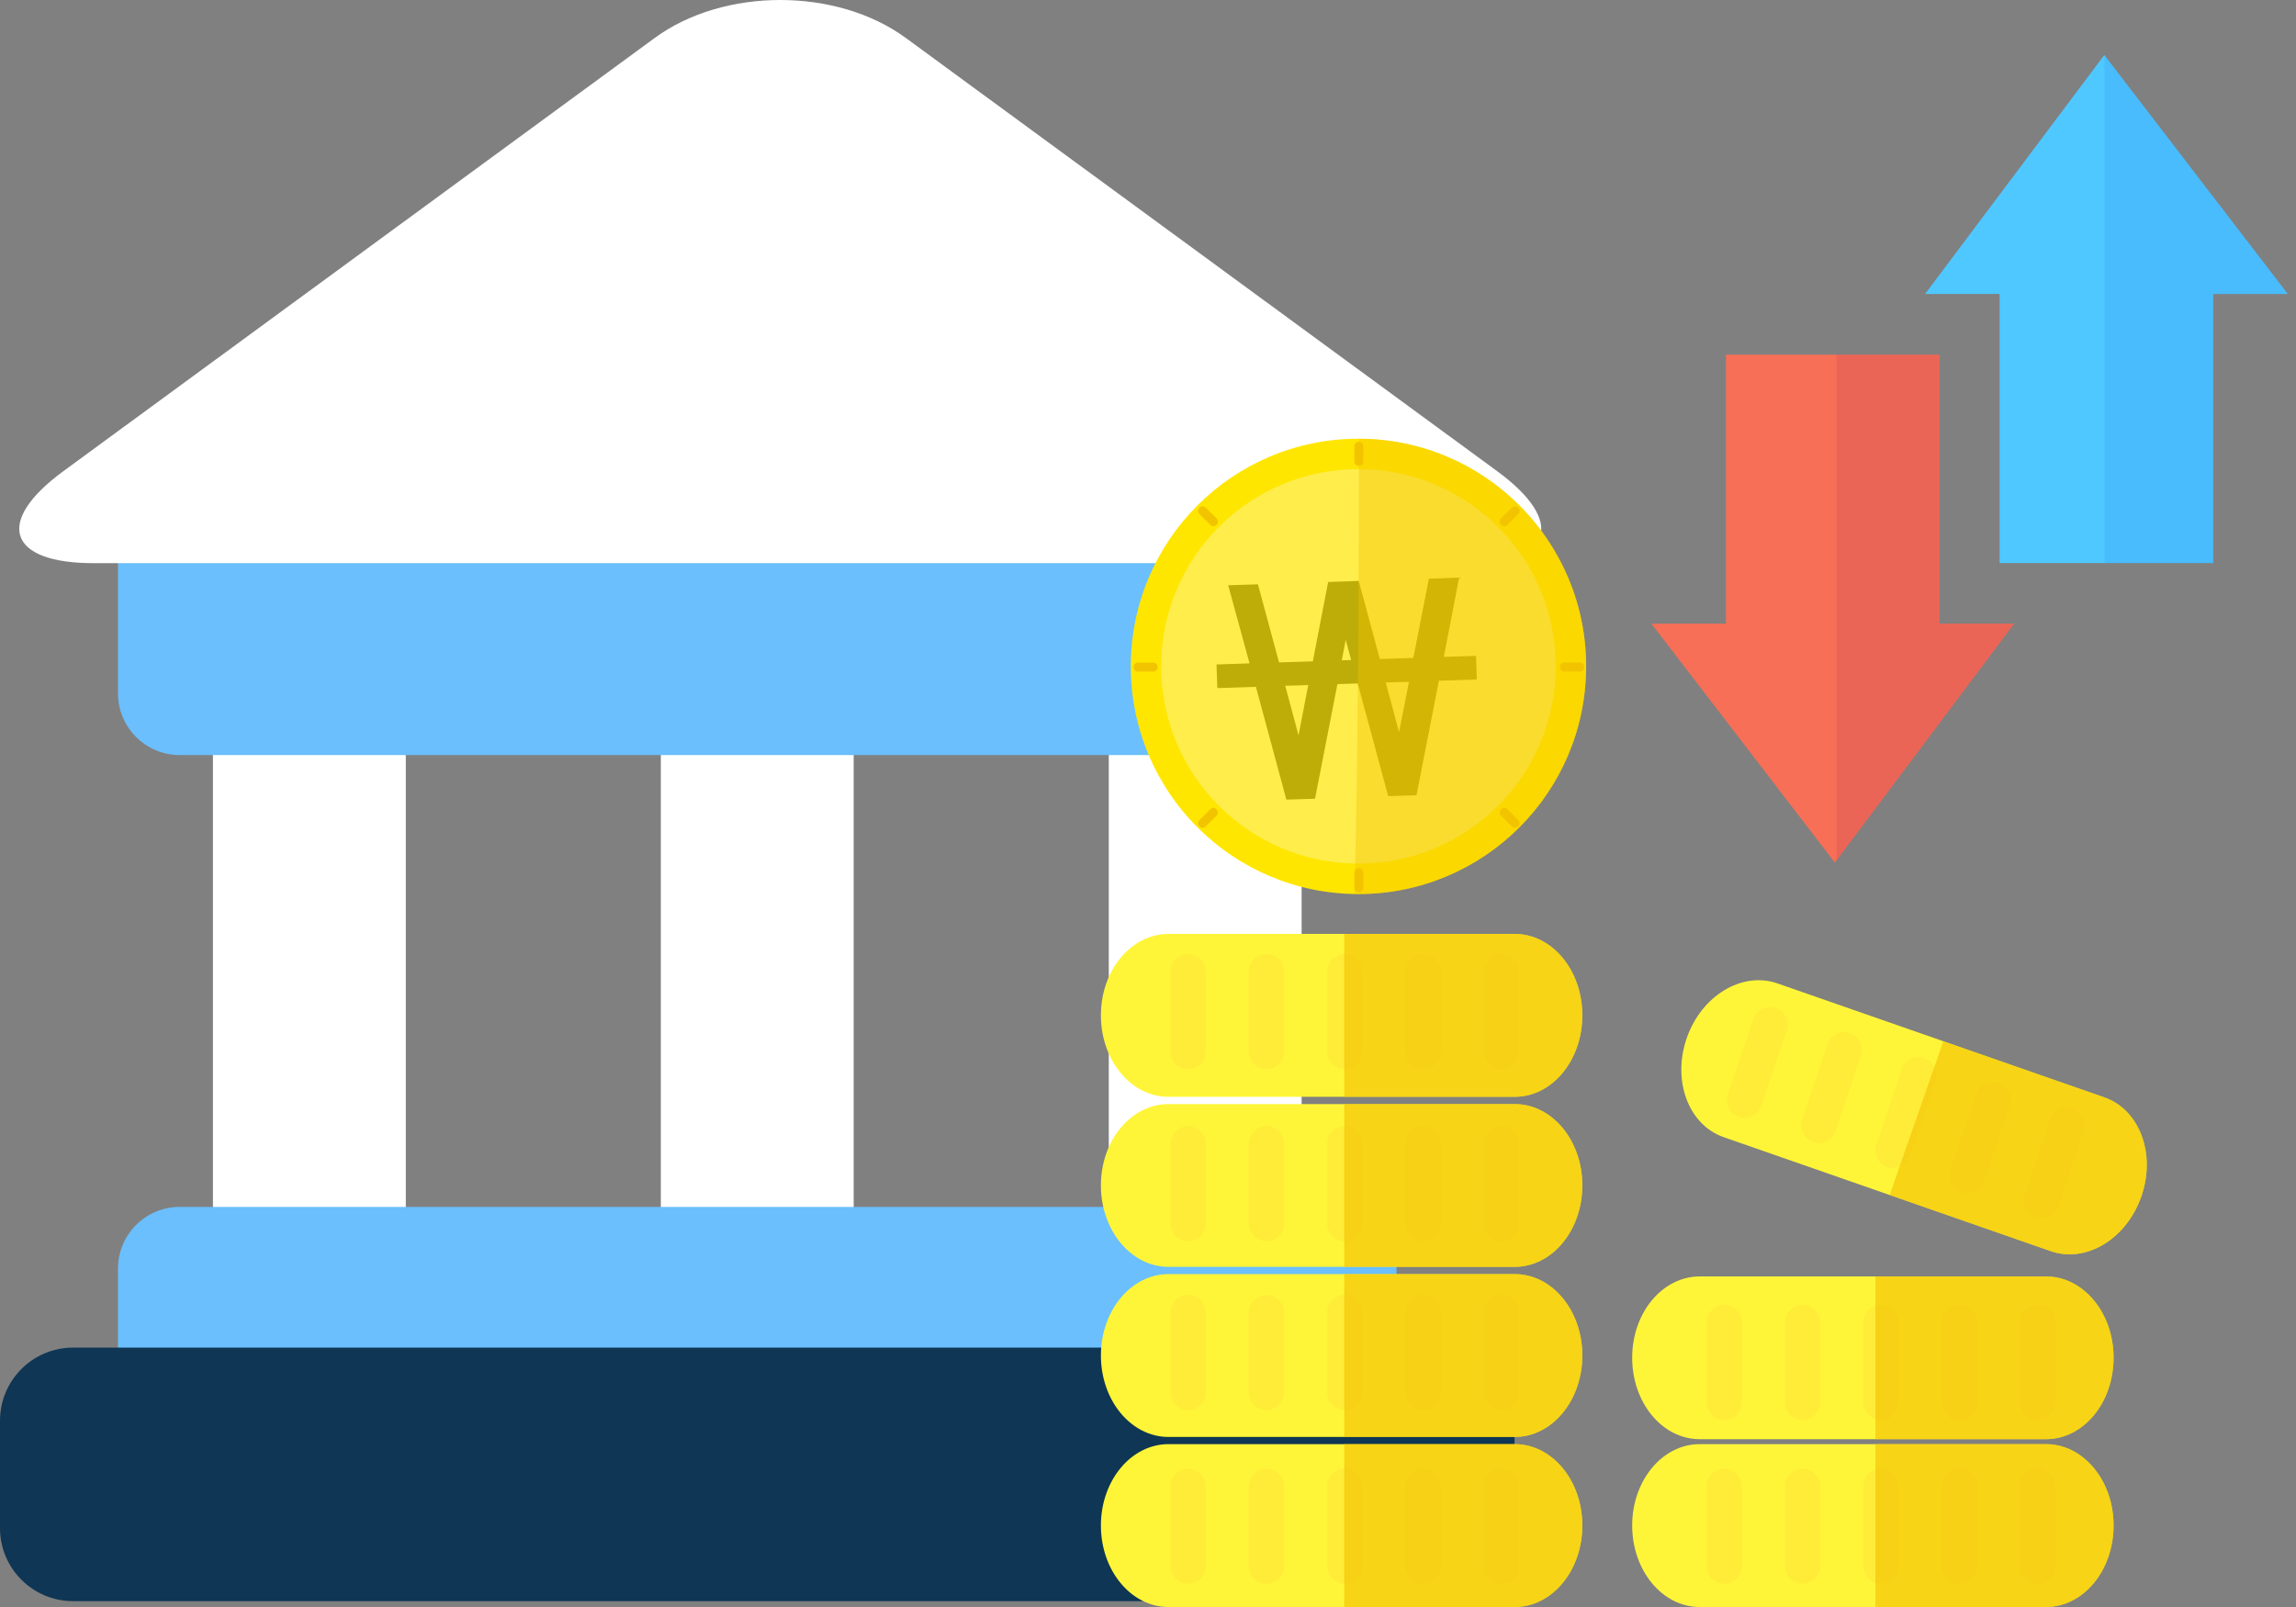
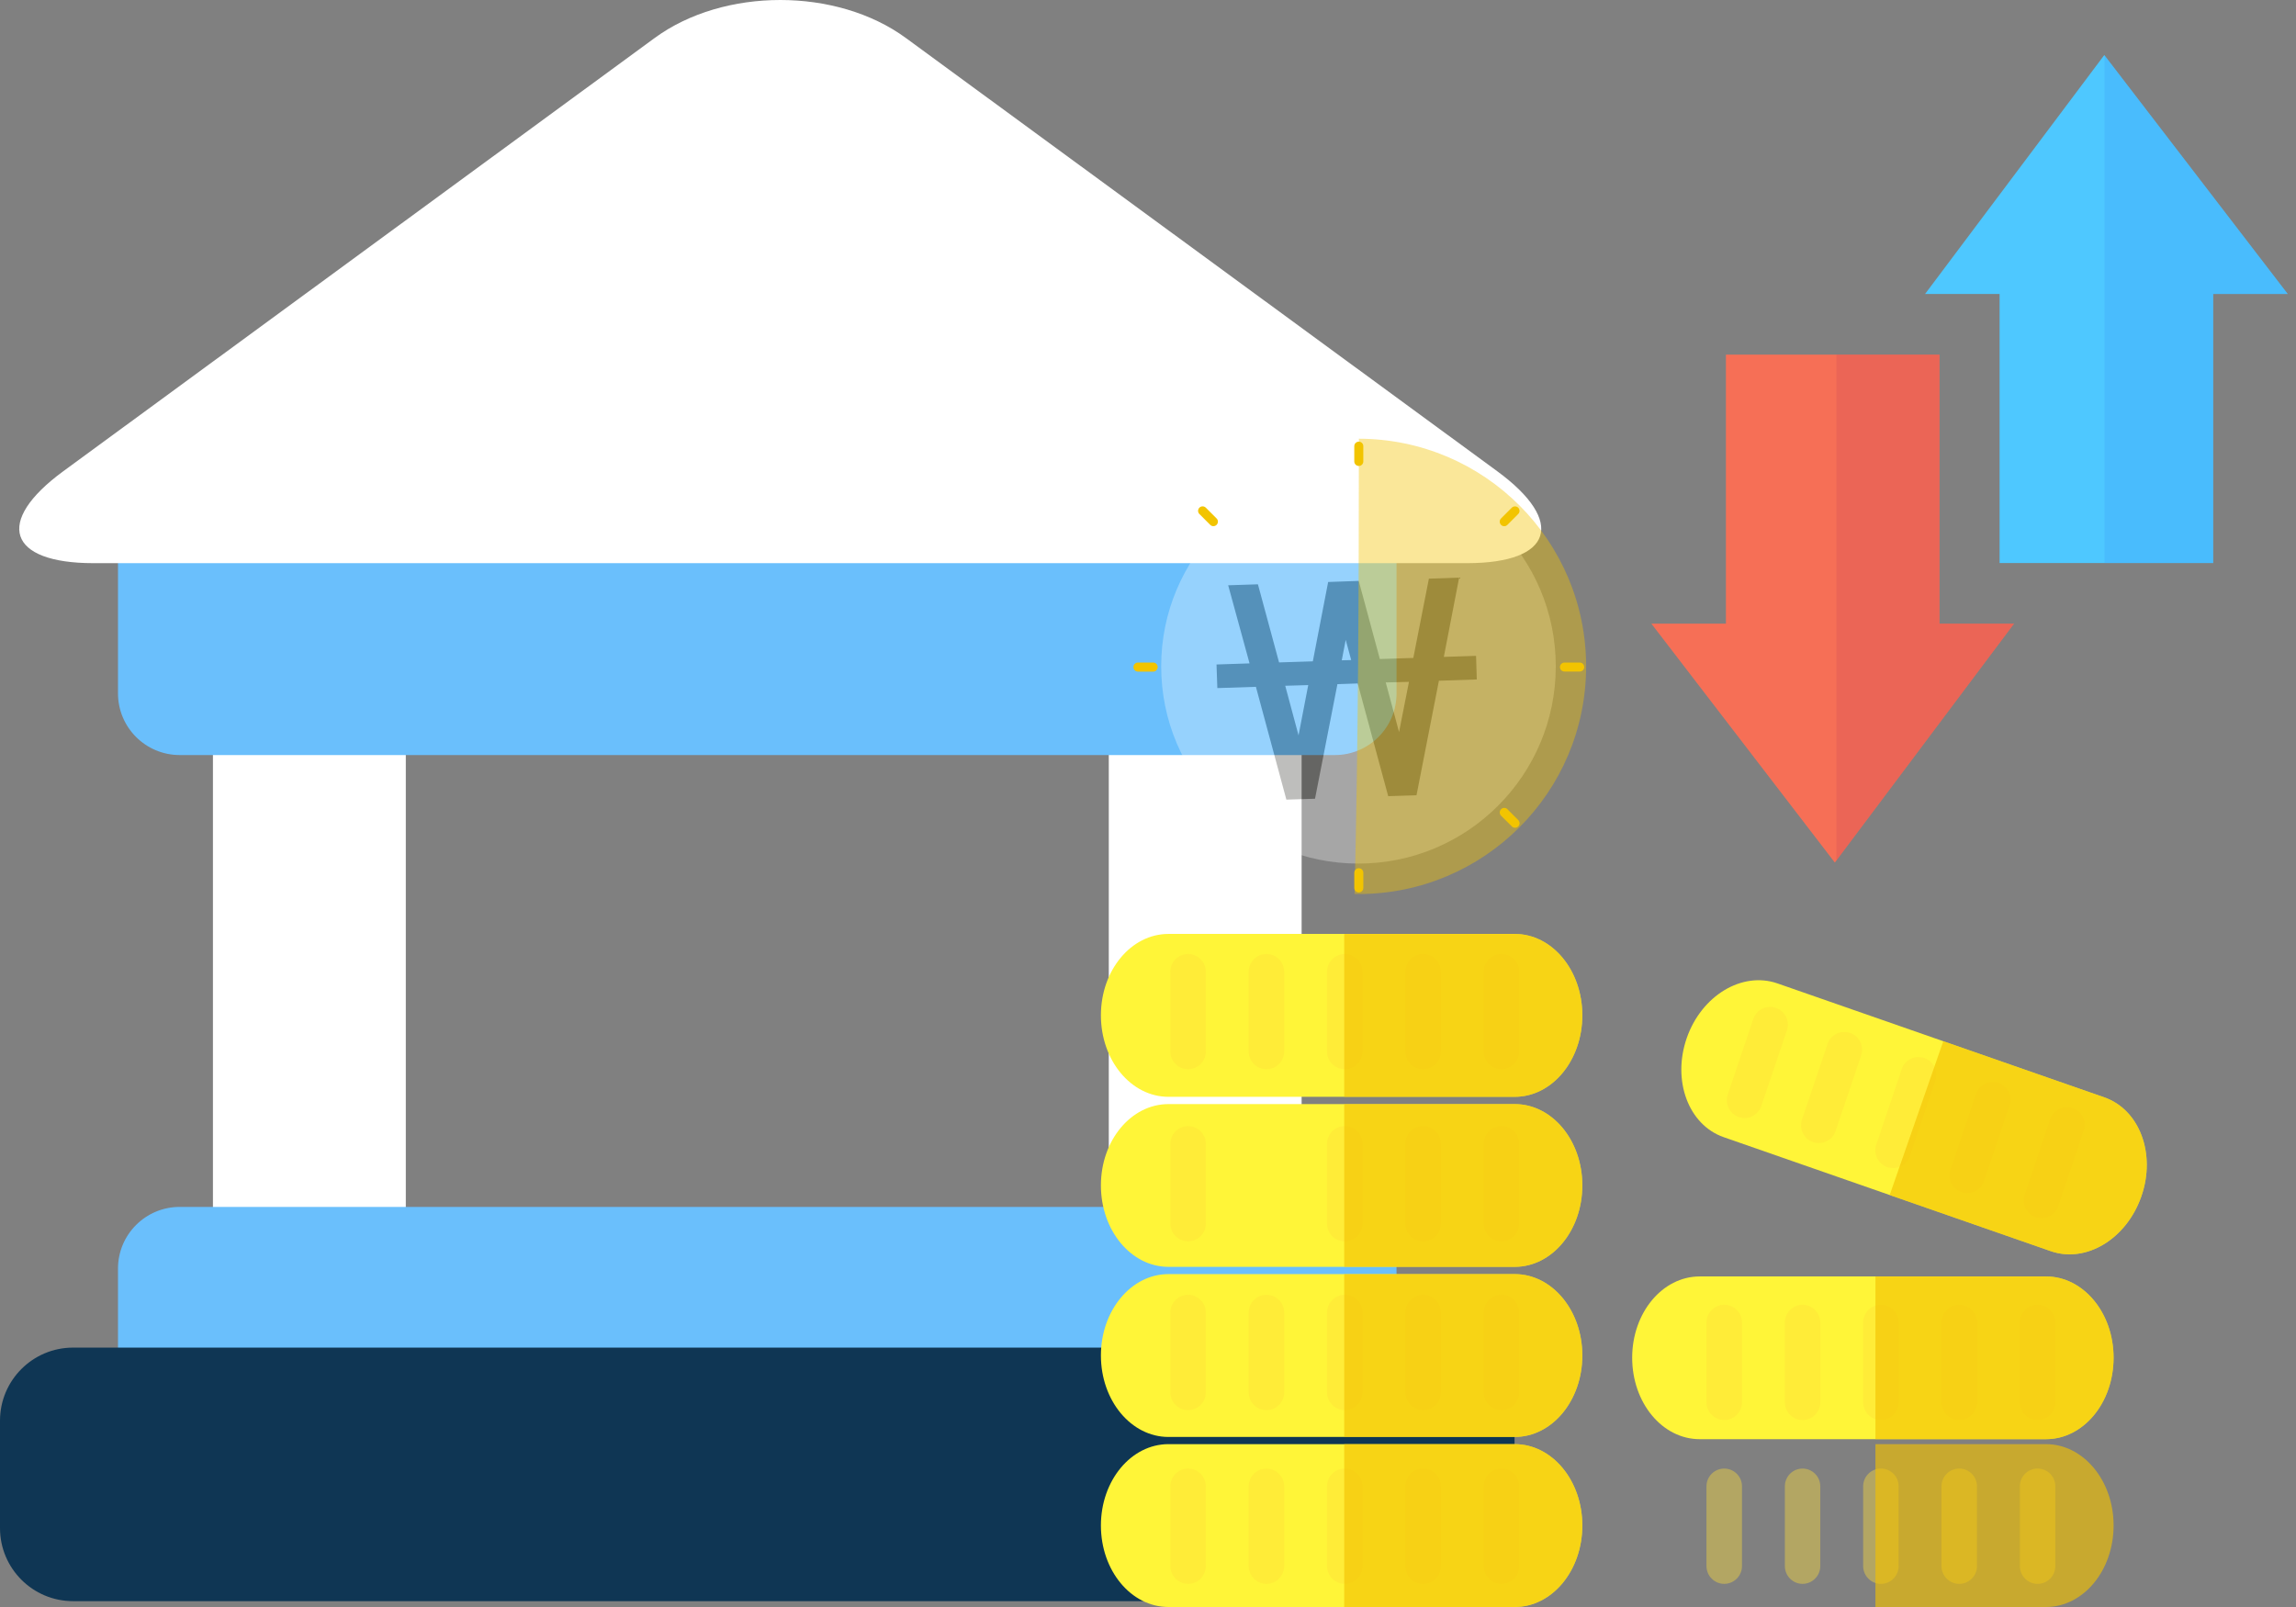
<svg xmlns="http://www.w3.org/2000/svg" width="90" height="63" viewBox="0 0 90 63" fill="none">
  <rect x="0" y="0" width="90" height="63" fill="#808080" stroke="none" />
  <path d="M15.907 26.857H8.347V49.317H15.907V26.857Z" fill="white" />
-   <path d="M33.463 26.857H25.904V49.317H33.463V26.857Z" fill="white" />
  <path d="M51.022 26.857H43.463V49.317H51.022V26.857Z" fill="white" />
  <path d="M54.743 27.182C54.743 28.518 53.66 29.601 52.325 29.601H7.045C5.709 29.601 4.625 28.518 4.625 27.182V21.697C4.625 20.36 5.709 19.277 7.045 19.277H52.324C53.66 19.277 54.742 20.36 54.742 21.697V27.182H54.743Z" fill="#6ABFFC" />
  <path d="M54.743 55.218C54.743 56.555 53.66 57.639 52.325 57.639H7.045C5.709 57.639 4.625 56.555 4.625 55.218V49.734C4.625 48.397 5.709 47.315 7.045 47.315H52.324C53.66 47.315 54.742 48.397 54.742 49.734V55.218H54.743Z" fill="#6ABFFC" />
  <path d="M59.368 59.906C59.368 61.489 58.085 62.771 56.503 62.771H2.865C1.283 62.771 0 61.489 0 59.906V55.696C0 54.113 1.283 52.831 2.865 52.831H56.503C58.085 52.831 59.368 54.113 59.368 55.696V59.906Z" fill="#0F3654" />
  <path d="M3.663 22.078C0.307 22.078 -0.224 20.455 2.483 18.472L25.664 1.488C28.371 -0.496 32.8 -0.496 35.506 1.488L58.687 18.472C61.393 20.455 60.862 22.078 57.507 22.078H3.663Z" fill="white" />
-   <path d="M82.849 59.803C82.849 58.044 81.666 56.615 80.197 56.615H66.627C65.161 56.615 63.979 58.044 63.979 59.803C63.979 61.571 65.16 63 66.627 63H80.197C81.665 63.001 82.849 61.571 82.849 59.803Z" fill="#FFF538" />
  <path opacity="0.4" d="M68.284 61.396C68.284 61.779 67.971 62.093 67.587 62.093C67.204 62.093 66.891 61.779 66.891 61.396V58.268C66.891 57.884 67.204 57.573 67.587 57.573C67.971 57.573 68.284 57.884 68.284 58.268V61.396Z" fill="#FFE038" />
  <path opacity="0.4" d="M71.353 61.396C71.353 61.779 71.041 62.093 70.656 62.093C70.275 62.093 69.964 61.779 69.964 61.396V58.268C69.964 57.884 70.275 57.573 70.656 57.573C71.041 57.573 71.353 57.884 71.353 58.268V61.396Z" fill="#FFE038" />
  <path opacity="0.4" d="M74.423 61.396C74.423 61.779 74.112 62.093 73.731 62.093C73.344 62.093 73.033 61.779 73.033 61.396V58.268C73.033 57.884 73.344 57.573 73.731 57.573C74.112 57.573 74.423 57.884 74.423 58.268V61.396Z" fill="#FFE038" />
  <path opacity="0.4" d="M77.495 61.396C77.495 61.779 77.183 62.093 76.8 62.093C76.417 62.093 76.104 61.779 76.104 61.396V58.268C76.104 57.884 76.417 57.573 76.8 57.573C77.183 57.573 77.495 57.884 77.495 58.268V61.396Z" fill="#FFE038" />
  <path opacity="0.4" d="M80.566 61.396C80.566 61.779 80.257 62.093 79.871 62.093C79.487 62.093 79.177 61.779 79.177 61.396V58.268C79.177 57.884 79.487 57.573 79.871 57.573C80.257 57.573 80.566 57.884 80.566 58.268V61.396Z" fill="#FFE038" />
  <g opacity="0.63">
    <path d="M80.198 56.615H73.515C73.515 58.751 73.515 60.833 73.515 63H80.198C81.666 63 82.85 61.57 82.85 59.803C82.85 58.044 81.666 56.615 80.198 56.615Z" fill="#F2C200" />
  </g>
  <path d="M82.849 53.227C82.849 51.467 81.666 50.041 80.197 50.041H66.627C65.161 50.041 63.979 51.467 63.979 53.227C63.979 54.996 65.16 56.421 66.627 56.421H80.197C81.665 56.421 82.849 54.996 82.849 53.227Z" fill="#FFF538" />
  <path opacity="0.4" d="M68.284 54.974C68.284 55.358 67.971 55.67 67.587 55.67C67.204 55.67 66.891 55.358 66.891 54.974V51.848C66.891 51.464 67.204 51.152 67.587 51.152C67.971 51.152 68.284 51.464 68.284 51.848V54.974Z" fill="#FFE038" />
  <path opacity="0.4" d="M71.353 54.974C71.353 55.358 71.041 55.67 70.656 55.67C70.275 55.67 69.964 55.358 69.964 54.974V51.848C69.964 51.464 70.275 51.152 70.656 51.152C71.041 51.152 71.353 51.464 71.353 51.848V54.974Z" fill="#FFE038" />
  <path opacity="0.4" d="M74.423 54.974C74.423 55.358 74.112 55.67 73.731 55.67C73.344 55.67 73.033 55.358 73.033 54.974V51.848C73.033 51.464 73.344 51.152 73.731 51.152C74.112 51.152 74.423 51.464 74.423 51.848V54.974Z" fill="#FFE038" />
  <path opacity="0.4" d="M77.495 54.974C77.495 55.358 77.183 55.67 76.8 55.67C76.417 55.67 76.104 55.358 76.104 54.974V51.848C76.104 51.464 76.417 51.152 76.8 51.152C77.183 51.152 77.495 51.464 77.495 51.848V54.974Z" fill="#FFE038" />
  <path opacity="0.4" d="M80.566 54.974C80.566 55.358 80.257 55.67 79.871 55.67C79.487 55.67 79.177 55.358 79.177 54.974V51.848C79.177 51.464 79.487 51.152 79.871 51.152C80.257 51.152 80.566 51.464 80.566 51.848V54.974Z" fill="#FFE038" />
  <g opacity="0.63">
    <path d="M80.198 50.042H73.515C73.515 52.174 73.515 54.256 73.515 56.421H80.198C81.666 56.421 82.85 54.996 82.85 53.227C82.85 51.467 81.666 50.042 80.198 50.042Z" fill="#F2C200" />
  </g>
  <path d="M83.938 46.901C84.518 45.242 83.872 43.504 82.484 43.019L69.671 38.552C68.286 38.072 66.698 39.031 66.119 40.692C65.539 42.361 66.184 44.1 67.569 44.582L80.383 49.048C81.769 49.534 83.356 48.574 83.938 46.901Z" fill="#FFF538" />
  <path opacity="0.4" d="M69.043 43.355C68.92 43.721 68.528 43.916 68.162 43.792C67.799 43.671 67.605 43.275 67.726 42.91L68.727 39.948C68.848 39.581 69.243 39.389 69.608 39.511C69.971 39.634 70.167 40.026 70.044 40.394L69.043 43.355Z" fill="#FFE038" />
  <path opacity="0.4" d="M71.954 44.337C71.831 44.702 71.436 44.897 71.073 44.776C70.707 44.652 70.514 44.258 70.635 43.893L71.637 40.93C71.759 40.565 72.153 40.369 72.519 40.494C72.883 40.616 73.076 41.011 72.955 41.374L71.954 44.337Z" fill="#FFE038" />
  <path opacity="0.4" d="M74.864 45.319C74.739 45.683 74.347 45.877 73.983 45.755C73.619 45.632 73.423 45.237 73.547 44.875L74.547 41.911C74.668 41.547 75.063 41.352 75.427 41.477C75.79 41.597 75.985 41.991 75.864 42.356L74.864 45.319Z" fill="#FFE038" />
  <path opacity="0.4" d="M77.772 46.301C77.65 46.665 77.255 46.86 76.891 46.737C76.528 46.615 76.332 46.221 76.454 45.858L77.456 42.893C77.578 42.528 77.972 42.333 78.338 42.456C78.702 42.575 78.896 42.972 78.772 43.336L77.772 46.301Z" fill="#FFE038" />
  <path opacity="0.4" d="M80.681 47.281C80.558 47.647 80.164 47.84 79.8 47.72C79.437 47.596 79.241 47.202 79.364 46.837L80.364 43.872C80.487 43.512 80.882 43.316 81.245 43.438C81.61 43.559 81.803 43.955 81.681 44.319L80.681 47.281Z" fill="#FFE038" />
  <g opacity="0.63">
    <path d="M82.483 43.019L76.174 40.819C75.47 42.836 74.787 44.802 74.073 46.85L80.382 49.048C81.768 49.534 83.355 48.573 83.938 46.901C84.516 45.242 83.871 43.504 82.483 43.019Z" fill="#F2C200" />
  </g>
  <path d="M62.025 59.804C62.025 58.044 60.843 56.615 59.373 56.615H45.804C44.336 56.615 43.154 58.044 43.154 59.804C43.154 61.571 44.335 63 45.804 63H59.373C60.843 63.001 62.025 61.571 62.025 59.804Z" fill="#FFF538" />
  <path opacity="0.4" d="M47.266 61.396C47.266 61.779 46.956 62.093 46.572 62.093C46.187 62.093 45.877 61.779 45.877 61.396V58.269C45.877 57.884 46.187 57.574 46.572 57.574C46.956 57.574 47.266 57.884 47.266 58.269V61.396Z" fill="#FFE038" />
  <path opacity="0.4" d="M50.337 61.396C50.337 61.779 50.027 62.093 49.644 62.093C49.258 62.093 48.947 61.779 48.947 61.396V58.269C48.947 57.884 49.258 57.574 49.644 57.574C50.027 57.574 50.337 57.884 50.337 58.269V61.396Z" fill="#FFE038" />
  <path opacity="0.4" d="M53.408 61.396C53.408 61.779 53.096 62.093 52.712 62.093C52.331 62.093 52.017 61.779 52.017 61.396V58.269C52.017 57.884 52.331 57.574 52.712 57.574C53.096 57.574 53.408 57.884 53.408 58.269V61.396Z" fill="#FFE038" />
  <path opacity="0.4" d="M56.478 61.396C56.478 61.779 56.167 62.093 55.783 62.093C55.397 62.093 55.089 61.779 55.089 61.396V58.269C55.089 57.884 55.397 57.574 55.783 57.574C56.167 57.574 56.478 57.884 56.478 58.269V61.396Z" fill="#FFE038" />
  <path opacity="0.4" d="M59.55 61.396C59.55 61.779 59.239 62.093 58.856 62.093C58.471 62.093 58.159 61.779 58.159 61.396V58.269C58.159 57.884 58.471 57.574 58.856 57.574C59.239 57.574 59.55 57.884 59.55 58.269V61.396Z" fill="#FFE038" />
  <g opacity="0.63">
    <path d="M59.373 56.614H52.692C52.692 58.751 52.692 60.832 52.692 62.999H59.373C60.842 62.999 62.025 61.569 62.025 59.803C62.024 58.043 60.842 56.614 59.373 56.614Z" fill="#F2C200" />
  </g>
  <path d="M62.025 53.139C62.025 51.378 60.843 49.949 59.373 49.949H45.804C44.336 49.949 43.154 51.378 43.154 53.139C43.154 54.904 44.335 56.334 45.804 56.334H59.373C60.843 56.334 62.025 54.904 62.025 53.139Z" fill="#FFF538" />
  <path opacity="0.4" d="M47.266 54.586C47.266 54.971 46.956 55.281 46.572 55.281C46.187 55.281 45.877 54.971 45.877 54.586V51.456C45.877 51.073 46.187 50.761 46.572 50.761C46.956 50.761 47.266 51.073 47.266 51.456V54.586Z" fill="#FFE038" />
  <path opacity="0.4" d="M50.337 54.586C50.337 54.971 50.027 55.281 49.644 55.281C49.259 55.281 48.947 54.971 48.947 54.586V51.456C48.947 51.073 49.259 50.761 49.644 50.761C50.027 50.761 50.337 51.073 50.337 51.456V54.586Z" fill="#FFE038" />
  <path opacity="0.4" d="M53.408 54.586C53.408 54.971 53.096 55.281 52.712 55.281C52.331 55.281 52.018 54.971 52.018 54.586V51.456C52.018 51.073 52.331 50.761 52.712 50.761C53.096 50.761 53.408 51.073 53.408 51.456V54.586Z" fill="#FFE038" />
  <path opacity="0.4" d="M56.478 54.586C56.478 54.971 56.167 55.281 55.783 55.281C55.397 55.281 55.089 54.971 55.089 54.586V51.456C55.089 51.073 55.397 50.761 55.783 50.761C56.167 50.761 56.478 51.073 56.478 51.456V54.586Z" fill="#FFE038" />
  <path opacity="0.4" d="M59.55 54.586C59.55 54.971 59.239 55.281 58.856 55.281C58.471 55.281 58.159 54.971 58.159 54.586V51.456C58.159 51.073 58.471 50.761 58.856 50.761C59.239 50.761 59.55 51.073 59.55 51.456V54.586Z" fill="#FFE038" />
  <g opacity="0.63">
    <path d="M59.373 49.949H52.692C52.692 52.082 52.692 54.164 52.692 56.333H59.373C60.842 56.333 62.025 54.903 62.025 53.138C62.024 51.377 60.842 49.949 59.373 49.949Z" fill="#F2C200" />
  </g>
  <path d="M62.025 46.47C62.025 44.709 60.843 43.284 59.373 43.284H45.804C44.336 43.284 43.154 44.709 43.154 46.47C43.154 48.238 44.335 49.665 45.804 49.665H59.373C60.843 49.665 62.025 48.237 62.025 46.47Z" fill="#FFF538" />
  <path opacity="0.4" d="M47.266 47.969C47.266 48.353 46.956 48.665 46.572 48.665C46.187 48.665 45.877 48.353 45.877 47.969V44.839C45.877 44.457 46.187 44.148 46.572 44.148C46.956 44.148 47.266 44.457 47.266 44.839V47.969Z" fill="#FFE038" />
-   <path opacity="0.4" d="M50.337 47.969C50.337 48.353 50.027 48.665 49.644 48.665C49.258 48.665 48.947 48.353 48.947 47.969V44.839C48.947 44.457 49.258 44.148 49.644 44.148C50.027 44.148 50.337 44.457 50.337 44.839V47.969Z" fill="#FFE038" />
  <path opacity="0.4" d="M53.408 47.969C53.408 48.353 53.096 48.665 52.712 48.665C52.331 48.665 52.017 48.353 52.017 47.969V44.839C52.017 44.457 52.331 44.148 52.712 44.148C53.096 44.148 53.408 44.457 53.408 44.839V47.969Z" fill="#FFE038" />
  <path opacity="0.4" d="M56.478 47.969C56.478 48.353 56.167 48.665 55.783 48.665C55.397 48.665 55.089 48.353 55.089 47.969V44.839C55.089 44.457 55.397 44.148 55.783 44.148C56.167 44.148 56.478 44.457 56.478 44.839V47.969Z" fill="#FFE038" />
  <path opacity="0.4" d="M59.55 47.969C59.55 48.353 59.239 48.665 58.856 48.665C58.471 48.665 58.159 48.353 58.159 47.969V44.839C58.159 44.457 58.471 44.148 58.856 44.148C59.239 44.148 59.55 44.457 59.55 44.839V47.969Z" fill="#FFE038" />
  <g opacity="0.63">
    <path d="M59.373 43.284H52.692C52.692 45.419 52.692 47.502 52.692 49.665H59.373C60.842 49.665 62.025 48.238 62.025 46.47C62.024 44.709 60.842 43.284 59.373 43.284Z" fill="#F2C200" />
  </g>
  <path d="M62.025 39.803C62.025 38.041 60.843 36.613 59.373 36.613H45.804C44.336 36.613 43.154 38.041 43.154 39.803C43.154 41.57 44.335 42.999 45.804 42.999H59.373C60.843 43 62.025 41.57 62.025 39.803Z" fill="#FFF538" />
  <path opacity="0.4" d="M47.266 41.223C47.266 41.606 46.956 41.916 46.572 41.916C46.187 41.916 45.877 41.606 45.877 41.223V38.095C45.877 37.711 46.187 37.401 46.572 37.401C46.956 37.401 47.266 37.711 47.266 38.095V41.223Z" fill="#FFE038" />
  <path opacity="0.4" d="M50.337 41.223C50.337 41.606 50.027 41.916 49.644 41.916C49.258 41.916 48.947 41.606 48.947 41.223V38.095C48.947 37.711 49.258 37.401 49.644 37.401C50.027 37.401 50.337 37.711 50.337 38.095V41.223Z" fill="#FFE038" />
  <path opacity="0.4" d="M53.408 41.223C53.408 41.606 53.096 41.916 52.712 41.916C52.331 41.916 52.017 41.606 52.017 41.223V38.095C52.017 37.711 52.331 37.401 52.712 37.401C53.096 37.401 53.408 37.711 53.408 38.095V41.223Z" fill="#FFE038" />
  <path opacity="0.4" d="M56.478 41.223C56.478 41.606 56.167 41.916 55.783 41.916C55.397 41.916 55.089 41.606 55.089 41.223V38.095C55.089 37.711 55.397 37.401 55.783 37.401C56.167 37.401 56.478 37.711 56.478 38.095V41.223Z" fill="#FFE038" />
  <path opacity="0.4" d="M59.55 41.223C59.55 41.606 59.239 41.916 58.856 41.916C58.471 41.916 58.159 41.606 58.159 41.223V38.095C58.159 37.711 58.471 37.401 58.856 37.401C59.239 37.401 59.55 37.711 59.55 38.095V41.223Z" fill="#FFE038" />
  <g opacity="0.63">
    <path d="M59.373 36.614H52.692C52.692 38.75 52.692 40.833 52.692 43H59.373C60.842 43 62.025 41.571 62.025 39.804C62.024 38.041 60.842 36.614 59.373 36.614Z" fill="#F2C200" />
  </g>
-   <path d="M53.249 17.199C48.319 17.199 44.325 21.197 44.325 26.122C44.325 31.054 48.319 35.05 53.249 35.05C58.178 35.05 62.174 31.054 62.174 26.122C62.174 21.197 58.178 17.199 53.249 17.199Z" fill="#FFE600" />
  <g opacity="0.3">
    <path d="M53.25 18.391C48.978 18.391 45.517 21.852 45.517 26.122C45.517 30.397 48.978 33.856 53.25 33.856C57.521 33.856 60.985 30.397 60.985 26.122C60.985 21.852 57.521 18.391 53.25 18.391Z" fill="white" />
    <path d="M47.686 26.05L47.718 26.975L49.23 26.926L50.424 31.348L51.547 31.313L52.425 26.821L53.221 26.794L54.416 31.212L55.525 31.177L56.403 26.687L57.888 26.637L57.859 25.712L56.596 25.753L57.196 22.645L56.011 22.686L55.4 25.794L54.088 25.836L53.261 22.774L52.062 22.816L51.461 25.927L50.137 25.969L49.309 22.907L48.143 22.945L48.981 26.007L47.686 26.05ZM51.281 26.858L50.901 28.829L50.379 26.884L51.281 26.858ZM52.595 25.886L52.75 25.085L52.965 25.877L52.595 25.886ZM55.23 26.731L54.841 28.701L54.319 26.754L55.23 26.731Z" fill="#26241D" />
  </g>
  <g opacity="0.4">
    <path d="M53.266 17.199C53.264 23.205 53.242 29.084 53.097 35.045C53.148 35.045 53.197 35.05 53.249 35.05C58.178 35.05 62.174 31.054 62.174 26.122C62.174 21.202 58.189 17.212 53.266 17.199Z" fill="#F2C200" />
  </g>
  <path d="M53.44 18.09C53.44 18.188 53.361 18.267 53.263 18.267C53.166 18.267 53.086 18.188 53.086 18.09V17.493C53.086 17.392 53.166 17.315 53.263 17.315C53.361 17.315 53.44 17.392 53.44 17.493V18.09Z" fill="#F2C400" />
  <path d="M53.44 34.812C53.44 34.907 53.361 34.987 53.263 34.987C53.166 34.987 53.086 34.907 53.086 34.812V34.214C53.086 34.116 53.166 34.037 53.263 34.037C53.361 34.037 53.44 34.116 53.44 34.214V34.812Z" fill="#F2C400" />
  <path d="M45.202 25.974C45.3 25.974 45.38 26.053 45.38 26.154C45.38 26.248 45.3 26.33 45.202 26.33H44.607C44.507 26.33 44.429 26.248 44.429 26.154C44.429 26.053 44.507 25.974 44.607 25.974H45.202Z" fill="#F2C400" />
  <path d="M61.923 25.975C62.021 25.975 62.099 26.054 62.099 26.154C62.099 26.249 62.021 26.327 61.923 26.327H61.328C61.228 26.327 61.148 26.249 61.148 26.154C61.148 26.054 61.228 25.975 61.328 25.975H61.923Z" fill="#F2C400" />
-   <path d="M47.437 31.727C47.506 31.659 47.619 31.659 47.688 31.727C47.757 31.797 47.757 31.909 47.688 31.977L47.265 32.398C47.195 32.47 47.084 32.47 47.015 32.398C46.945 32.331 46.945 32.219 47.015 32.151L47.437 31.727Z" fill="#F2C400" />
  <path d="M59.261 19.903C59.328 19.835 59.443 19.835 59.511 19.903C59.581 19.972 59.581 20.086 59.511 20.152L59.089 20.576C59.021 20.647 58.908 20.647 58.838 20.576C58.77 20.505 58.77 20.394 58.838 20.326L59.261 19.903Z" fill="#F2C400" />
  <path d="M47.689 20.326C47.758 20.393 47.758 20.504 47.689 20.575C47.62 20.644 47.507 20.647 47.438 20.575L47.016 20.152C46.946 20.085 46.946 19.971 47.016 19.902C47.085 19.833 47.196 19.835 47.266 19.902L47.689 20.326Z" fill="#F2C400" />
  <path d="M59.514 32.151C59.582 32.218 59.582 32.33 59.514 32.398C59.444 32.469 59.332 32.469 59.262 32.398L58.839 31.977C58.771 31.908 58.771 31.796 58.839 31.726C58.91 31.654 59.022 31.654 59.09 31.726L59.514 32.151Z" fill="#F2C400" />
  <path d="M76.027 24.449V13.903H67.654V24.449H64.731L71.923 33.816L78.949 24.449H76.027Z" fill="#F66F56" />
  <g opacity="0.3">
    <path d="M76.027 24.448V13.902H71.985V33.732L78.949 24.448H76.027Z" fill="#CF4D56" />
  </g>
  <path d="M78.381 11.525V22.072H86.754V11.525H89.676L82.485 2.158L75.46 11.525H78.381Z" fill="#4EC8FF" />
  <g opacity="0.4">
    <path d="M82.497 2.173V22.071H86.753V11.525H89.675L82.497 2.173Z" fill="#41A9F9" />
  </g>
</svg>